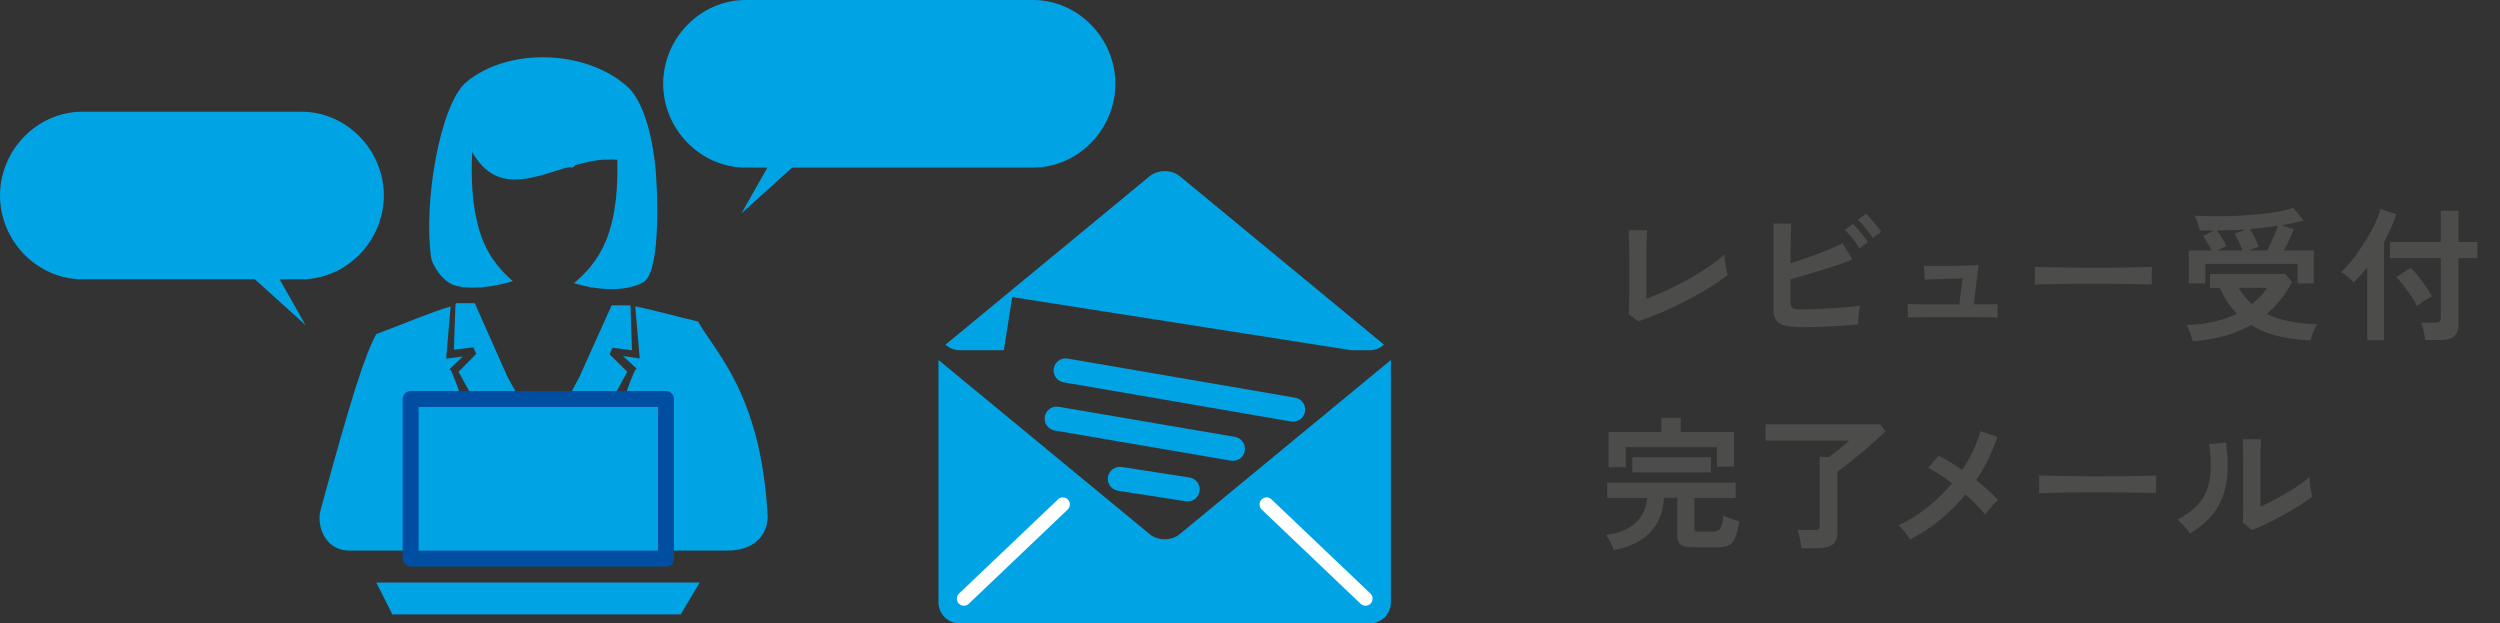
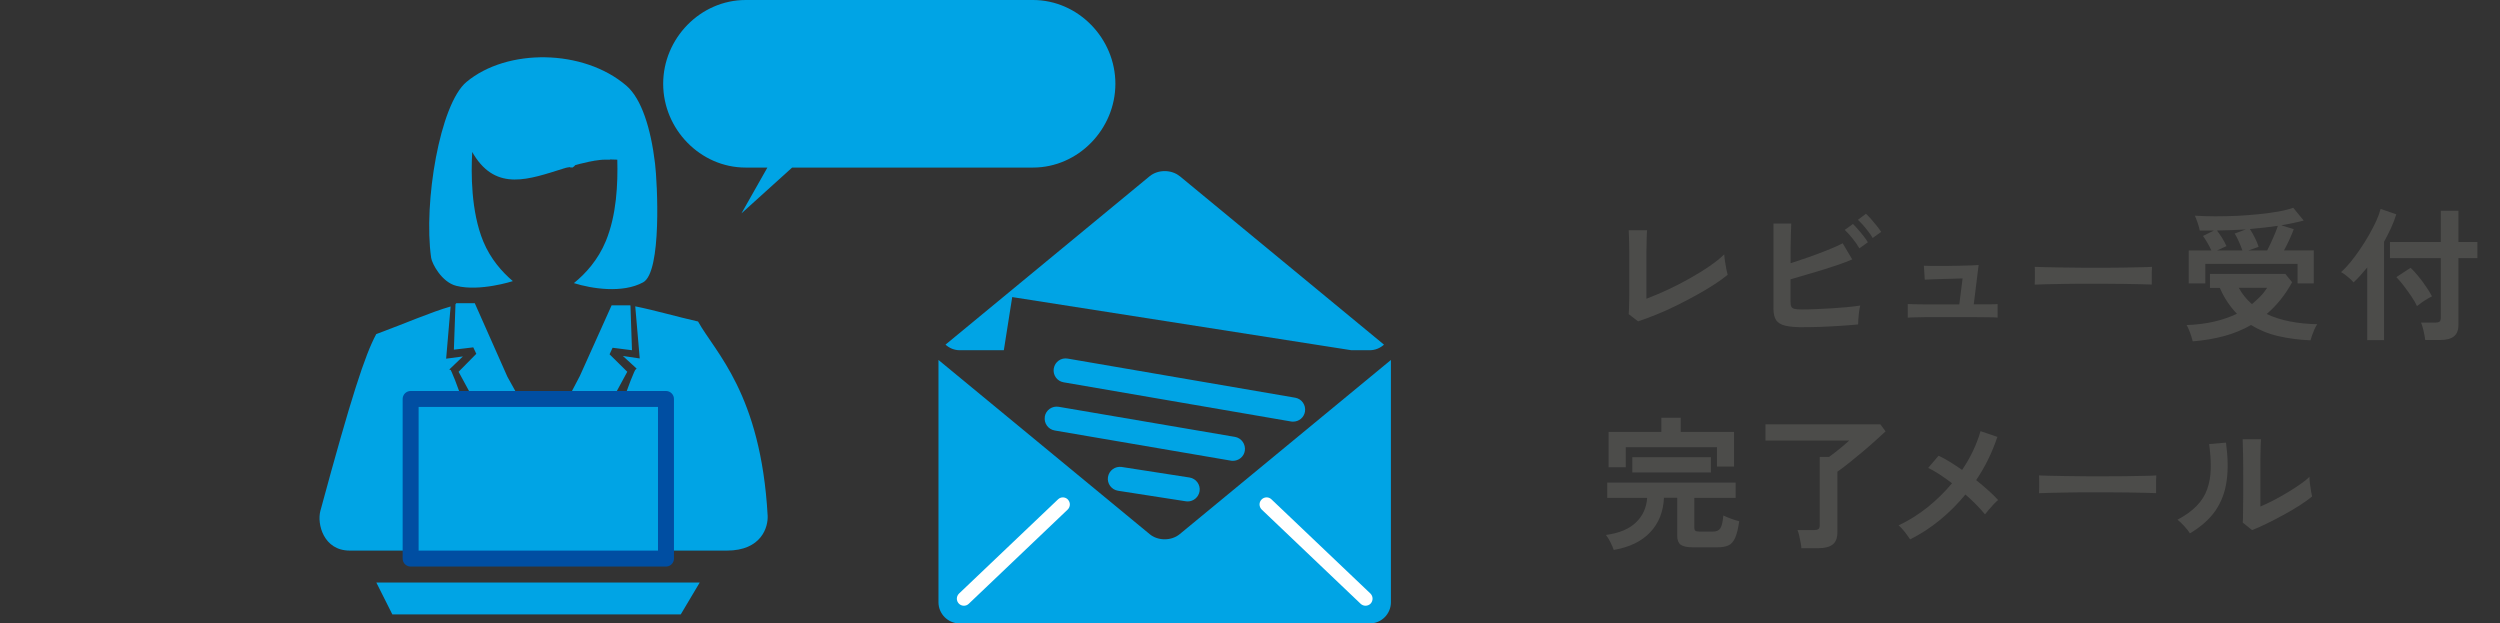
<svg xmlns="http://www.w3.org/2000/svg" id="design" width="313.3" height="78.13" viewBox="0 0 313.3 78.13">
  <rect x="0" y="0" width="313.3" height="78.13" fill="#333333" stroke="none" />
  <g>
    <path d="m147.84,66.94l26.47-21.83v30.36c0,1.47-1.19,2.66-2.66,2.66h-51.38c-1.46,0-2.66-1.19-2.66-2.66v-30.36l26.47,21.83c1.03.86,2.72.86,3.76,0Z" style="fill: #00a4e5;" />
    <path d="m133.84,62.61c-.34-.36-.9-.37-1.25-.03l-12.4,11.8c-.36.35-.37.9-.03,1.26.17.18.41.27.64.27.22,0,.43-.08.6-.24l12.4-11.81c.35-.34.37-.9.03-1.25Z" style="fill: #fff;" />
    <path d="m158.12,63.86l12.4,11.81c.17.16.39.24.61.24s.47-.09.64-.27c.33-.36.32-.91-.03-1.26l-12.4-11.8c-.35-.34-.91-.33-1.25.03-.34.35-.32.91.03,1.25Z" style="fill: #fff;" />
    <path d="m133.81,44.94l28.5,4.9c.82.14,1.37.92,1.23,1.75-.13.74-.76,1.25-1.49,1.25-.09,0-.17,0-.26-.02l-28.5-4.91c-.83-.14-1.37-.92-1.23-1.74.14-.82.91-1.38,1.74-1.23Z" style="fill: #00a4e5;" />
    <path d="m130.93,52.21c.14-.82.92-1.37,1.75-1.23l22.08,3.77c.82.14,1.37.92,1.24,1.75-.12.74-.77,1.25-1.49,1.25-.08,0-.17,0-.25-.02l-22.08-3.78c-.83-.14-1.38-.92-1.24-1.74Z" style="fill: #00a4e5;" />
    <path d="m149.07,59.84c.82.13,1.39.9,1.26,1.72-.12.75-.76,1.28-1.49,1.28-.08,0-.15,0-.24-.02l-8.49-1.32c-.82-.13-1.39-.9-1.26-1.72.13-.82.9-1.38,1.72-1.26l8.49,1.32Z" style="fill: #00a4e5;" />
    <path d="m147.84,22.08c-1.04-.85-2.72-.85-3.76,0l-25.59,21.11c.48.43,1.09.7,1.78.7h5.53l1.05-6.66,42.5,6.66h2.31c.68,0,1.31-.27,1.78-.7l-25.59-21.11Z" style="fill: #00a4e5;" />
  </g>
  <g>
    <path d="m205.28,40.27l-1.17-.9c.01-.14.02-.41.04-.81.01-.4.02-.87.03-1.42,0-.55,0-1.15,0-1.79v-1.9c0-.7,0-1.35,0-1.97,0-.62-.01-1.16-.03-1.62-.01-.46-.02-.79-.04-1h2.3c-.02.22-.04.56-.05,1.04-.01.48-.02,1.02-.03,1.62,0,.6,0,1.21,0,1.82v4.1c.83-.31,1.71-.69,2.65-1.12.94-.44,1.86-.91,2.76-1.42.91-.51,1.74-1.02,2.49-1.54.76-.52,1.37-1.01,1.85-1.48.01.2.04.48.09.82s.11.67.17,1c.07.32.12.57.17.74-.48.4-1.06.81-1.74,1.25-.68.44-1.42.88-2.22,1.32-.8.44-1.63.87-2.47,1.29s-1.68.79-2.5,1.12c-.82.34-1.59.62-2.29.85Z" style="fill: #4c4c4a;" />
    <path d="m226.03,41.01c-.96,0-1.72-.06-2.27-.19-.55-.12-.94-.36-1.17-.69-.23-.34-.34-.83-.34-1.48v-10.64h2.23c-.01.29-.03.69-.04,1.21-.02.52-.03,1.11-.04,1.76,0,.65,0,1.32,0,2.01.72-.23,1.48-.49,2.29-.77.81-.29,1.59-.58,2.34-.88.75-.3,1.38-.58,1.9-.85l1.19,2.02c-.5.22-1.08.44-1.72.66-.64.22-1.32.44-2.03.66-.71.22-1.4.42-2.09.62-.68.2-1.31.38-1.89.55v2.81c0,.28.03.48.1.62.07.14.2.23.41.28s.5.07.9.07c.52,0,1.1-.01,1.75-.04.65-.02,1.31-.06,2-.1.68-.04,1.34-.09,1.96-.15s1.16-.13,1.62-.2c-.06.22-.11.48-.15.78s-.07.61-.09.9c-.02.29-.03.53-.03.69-.64.06-1.36.12-2.16.17-.8.05-1.61.1-2.43.13-.82.03-1.56.04-2.23.04Zm6.98-9.9c-.22-.38-.5-.8-.86-1.24-.36-.44-.68-.8-.97-1.06l1.03-.74c.17.16.38.38.62.66.25.28.49.57.72.87.23.3.41.55.53.76l-1.06.76Zm1.67-1.29c-.14-.25-.32-.52-.54-.8-.22-.28-.44-.56-.67-.82-.23-.26-.45-.48-.64-.65l1.01-.76c.18.16.39.38.64.66.25.28.49.57.72.86.23.29.42.54.55.75l-1.06.76Z" style="fill: #4c4c4a;" />
    <path d="m239.08,39.79v-1.69c.18.01.47.02.88.03s.88.01,1.42.02,1.11,0,1.71,0h2.45l.41-3.26c-.37.01-.8.02-1.29.04s-.96.02-1.43.04c-.47.01-.89.02-1.25.04-.37.01-.62.02-.77.04l-.11-1.75c.18.01.51.02.98.03.47,0,1.01,0,1.62,0,.61,0,1.21-.01,1.8-.03.59-.01,1.12-.03,1.57-.04.45-.02.75-.03.89-.05l-.61,4.93c.7,0,1.32,0,1.87,0,.55,0,.92-.02,1.12-.03v1.69c-.2-.02-.59-.04-1.17-.04-.58,0-1.25-.01-2.02-.02-.77,0-1.54,0-2.32,0h-1.59c-.59,0-1.18,0-1.75,0s-1.08.02-1.52.03c-.44.01-.74.02-.89.04Z" style="fill: #4c4c4a;" />
    <path d="m254.99,35.66c.01-.17.02-.4.02-.68v-.86c0-.29,0-.52-.02-.68.23.01.63.02,1.21.04.58.01,1.28.02,2.09.04s1.68.02,2.6.03c.92,0,1.85,0,2.77,0s1.8,0,2.62-.02c.82-.01,1.53-.02,2.13-.04.6-.01,1.03-.03,1.28-.05-.01.16-.02.38-.03.67,0,.29,0,.58,0,.87,0,.29,0,.52,0,.68-.3-.01-.74-.02-1.32-.04-.58-.01-1.26-.02-2.03-.04-.77-.01-1.6-.02-2.47-.02h-2.64c-.89,0-1.73,0-2.54.02s-1.53.02-2.17.04c-.64.01-1.15.03-1.52.05Z" style="fill: #4c4c4a;" />
    <path d="m274.79,42.77c-.04-.17-.1-.38-.18-.64s-.18-.52-.28-.77-.2-.46-.3-.62c1.24-.05,2.38-.19,3.42-.43s2-.57,2.88-.99c-.42-.43-.81-.92-1.17-1.45-.36-.53-.68-1.13-.97-1.79h-1.24v-1.75h9.45l.85,1.04c-.86,1.58-1.93,2.91-3.19,3.98.86.41,1.83.72,2.9.93s2.21.33,3.44.35c-.12.17-.24.38-.35.63s-.21.5-.3.76-.15.46-.2.63c-1.44-.06-2.79-.24-4.04-.53-1.25-.29-2.39-.76-3.41-1.39-1.02.59-2.14,1.05-3.35,1.38-1.21.33-2.53.55-3.96.67Zm-.5-7.24v-4.14h2.84c-.14-.31-.31-.63-.5-.96-.19-.32-.37-.61-.55-.86l1.37-.68c-.59.01-1.18.01-1.78,0-.05-.26-.13-.58-.26-.96-.13-.37-.24-.67-.35-.9.78.05,1.63.08,2.54.08.91,0,1.84-.02,2.77-.06.94-.05,1.84-.12,2.73-.21.88-.09,1.69-.2,2.43-.33.74-.13,1.36-.29,1.86-.47l1.31,1.6c-.41.11-.85.21-1.32.31-.47.1-.97.2-1.5.28l1.57.49c-.12.34-.29.76-.52,1.26-.23.5-.46.97-.7,1.4h3.73v4.14h-2.03v-2.45h-11.56v2.45h-2.07Zm3.53-4.14h3.2c-.12-.35-.27-.72-.45-1.12s-.35-.74-.52-1l1.4-.52c-.59.04-1.18.07-1.78.09-.6.02-1.21.04-1.84.05.2.26.42.57.64.92.22.35.4.69.55,1.03l-1.21.56Zm4.39,6.73c.36-.3.7-.62,1.03-.95s.62-.7.88-1.1h-3.56c.43.78.98,1.46,1.66,2.05Zm-.43-6.73h2.34c.14-.28.3-.59.47-.96.17-.36.33-.73.49-1.11.16-.38.28-.72.38-1.02-.55.08-1.12.16-1.7.22s-1.19.12-1.81.18c.19.28.4.63.61,1.06.22.43.38.82.49,1.17l-1.26.45Z" style="fill: #4c4c4a;" />
    <path d="m296.66,42.63v-9.11c-.29.35-.58.68-.86,1-.29.32-.57.61-.85.87-.17-.21-.41-.44-.72-.69-.31-.26-.59-.46-.85-.6.37-.32.76-.73,1.17-1.23.41-.5.81-1.04,1.21-1.63.4-.59.78-1.19,1.13-1.81.35-.62.66-1.21.91-1.76s.43-1.05.54-1.49l1.96.68c-.17.55-.38,1.12-.65,1.7s-.56,1.16-.88,1.74v12.33h-2.12Zm7.27-.02c-.02-.2-.06-.44-.12-.72-.05-.28-.12-.55-.19-.82-.07-.27-.14-.48-.22-.64h1.8c.24,0,.41-.04.52-.12.11-.08.16-.25.16-.49v-7.47h-6.37v-2.02h6.37v-3.92h2.21v3.92h2.38v2.02h-2.38v8.37c0,.66-.19,1.14-.57,1.44-.38.3-.95.45-1.72.45h-1.89Zm-1.03-4.25c-.16-.35-.39-.75-.7-1.21-.31-.46-.64-.91-.98-1.36-.34-.44-.65-.8-.91-1.06l1.78-1.17c.31.29.64.64.97,1.05s.66.84.96,1.29c.31.44.56.86.76,1.24-.16.07-.36.18-.61.33-.25.15-.5.31-.73.48-.23.17-.42.31-.55.41Z" style="fill: #4c4c4a;" />
    <path d="m202.24,68.93c-.08-.25-.22-.57-.41-.95-.19-.38-.38-.7-.57-.94,1.64-.22,2.9-.74,3.75-1.56.86-.82,1.33-1.85,1.41-3.09h-5v-1.91h16.09v1.91h-5.18v3.74c0,.18.04.31.13.38.08.07.26.11.52.11h1.66c.46,0,.77-.13.95-.41.18-.27.31-.81.38-1.61.23.12.55.25.95.4s.76.25,1.04.32c-.13.91-.3,1.61-.51,2.08-.21.47-.49.79-.84.95-.35.16-.82.24-1.4.24h-3.06c-.72,0-1.23-.11-1.52-.32-.29-.22-.44-.58-.44-1.1v-4.79h-1.66c-.08,1.75-.66,3.2-1.73,4.33-1.07,1.13-2.59,1.87-4.57,2.21Zm-.65-10.37v-4.43h6.61v-1.78h2.43v1.78h6.68v4.34h-2.14v-2.43h-11.43v2.52h-2.14Zm2.97.65v-1.91h9.85v1.91h-9.85Z" style="fill: #4c4c4a;" />
    <path d="m225.75,68.71c-.01-.21-.04-.45-.1-.75-.05-.29-.11-.58-.18-.86-.07-.28-.13-.51-.21-.67h2.05c.26,0,.45-.04.57-.12.11-.08.17-.24.17-.5v-8.55h1.17c.23-.17.5-.37.81-.61.31-.24.62-.49.94-.76.31-.26.57-.49.77-.68h-10.49v-2.03h14.4l.65.88c-.38.36-.84.77-1.36,1.24-.52.47-1.07.94-1.64,1.42-.57.48-1.12.93-1.65,1.35-.53.42-.99.77-1.39,1.04v7.63c0,.68-.19,1.18-.58,1.49-.39.31-.99.47-1.79.47h-2.14Z" style="fill: #4c4c4a;" />
    <path d="m239.37,67.59c-.16-.25-.38-.56-.66-.92-.28-.36-.54-.64-.78-.83,1.28-.6,2.49-1.36,3.63-2.27,1.13-.91,2.16-1.91,3.07-3.01-.55-.42-1.09-.8-1.6-1.13-.52-.34-.98-.6-1.39-.79l1.3-1.53c.44.2.92.46,1.42.77.5.31,1.01.65,1.53,1.01.53-.78.99-1.58,1.38-2.41s.7-1.64.93-2.45l2.11.72c-.64,1.92-1.52,3.73-2.66,5.42.54.43,1.05.86,1.53,1.29.48.43.89.83,1.22,1.2-.17.14-.36.33-.57.55s-.41.44-.6.67c-.19.22-.35.42-.47.58-.29-.36-.65-.76-1.07-1.19-.43-.43-.88-.87-1.38-1.3-.95,1.15-2,2.21-3.17,3.17-1.16.96-2.42,1.78-3.76,2.45Z" style="fill: #4c4c4a;" />
    <path d="m255.53,61.8c.01-.17.02-.4.02-.68v-.86c0-.29,0-.52-.02-.68.23.01.63.02,1.21.04.58.01,1.28.02,2.09.04s1.68.02,2.6.03c.92,0,1.85,0,2.77,0s1.8,0,2.62-.02c.82-.01,1.53-.02,2.13-.04.6-.01,1.03-.03,1.28-.05-.01.16-.02.38-.03.67,0,.29,0,.58,0,.87,0,.29,0,.52,0,.68-.3-.01-.74-.02-1.32-.04-.58-.01-1.26-.02-2.03-.04-.77-.01-1.6-.02-2.47-.02h-2.64c-.89,0-1.73,0-2.54.02s-1.53.02-2.17.04c-.64.01-1.15.03-1.52.05Z" style="fill: #4c4c4a;" />
    <path d="m274.44,66.84c-.16-.26-.39-.56-.7-.9-.31-.34-.6-.61-.86-.81,1-.53,1.8-1.1,2.4-1.73.61-.62,1.05-1.32,1.32-2.08s.43-1.61.45-2.55c.02-.94-.04-1.97-.2-3.12l2.11-.18c.25,1.8.28,3.41.08,4.82-.2,1.41-.67,2.65-1.41,3.72-.74,1.07-1.81,2.01-3.19,2.83Zm7.79-.41l-1.17-.94c.02-.19.04-.59.04-1.19s.01-1.31.02-2.14c0-.83,0-1.67,0-2.52,0-1.06,0-1.97-.02-2.75-.01-.78-.03-1.39-.05-1.84h2.3c-.02.22-.04.56-.05,1.04s-.02,1.02-.03,1.63c0,.61,0,1.22,0,1.84v3.92c.52-.22,1.07-.48,1.67-.79.59-.31,1.18-.64,1.76-.99.58-.35,1.11-.69,1.59-1.03.48-.33.86-.64,1.13-.92,0,.23.02.51.06.85.04.34.09.66.14.96s.1.53.13.66c-.4.34-.92.71-1.56,1.12-.64.41-1.33.81-2.06,1.21-.73.4-1.44.76-2.13,1.1-.69.34-1.29.6-1.79.79Z" style="fill: #4c4c4a;" />
  </g>
  <g>
    <path d="m47.15,41.87c3.64-1.35,6.95-2.79,9.32-3.46l-.56,6.54,2.1-.28-1.71,1.64.19.07s3.22,6.62,5.91,22.62h-18.57c-3.3,0-4.12-3.36-3.68-4.98,3.87-14.29,5.58-19.52,7-22.15h0Zm23.47-20.75c-4.3,1.34-8.37,2.91-11.24-1.73h0c-.07-.12-.14-.24-.2-.35-.15,2.59-.17,7.47,1.39,11.23.9,2.16,2.32,3.79,3.7,4.96,0,0-4.12,1.34-7.09.59-1.83-.46-3.05-2.79-3.15-3.52-.98-6.89,1.1-19.26,4.43-22.03,5.07-4.23,14.63-4.16,20.03.46,1.91,1.63,3.08,5.39,3.6,9.76.29,2.39.87,13.6-1.49,14.89-2.58,1.41-6.45.8-8.68.1,1.47-1.18,3.04-2.93,4-5.26,1.36-3.29,1.52-7.21,1.44-10.21h-.01c-.3,0-.6-.03-.89-.03l-.04.03h-.66c-.4,0-.79.07-1.19.12h-.03c-.1.02-.19.04-.28.06h-.04c-.09.03-.19.04-.28.06h-.04c-.39.09-.78.18-1.16.27l-.09.02-.25.07-.08.02-.24.07-.11.13-.23.17h0c-.1,0-.2-.04-.31-.02v-.04s-.32.05-.32.05h-.01l-.18.04-.23.07h-.03Zm-13.54,17.02l-.2,5.68,2.43-.29.38.81-2.22,2.25c.72,1.38,3.56,6.42,5.5,10.42h10.14c1.94-4,4.78-9.04,5.5-10.42l-2.22-2.19.38-.82,2.43.31-.19-5.61-.1-.02h-2.26s-3.98,8.85-3.98,8.85l-4.44,8.47-4.64-8.36-4.09-9.22h-2.32l-.11.14h0Zm22.53.25c2.45.49,5.41,1.35,7.87,1.9,2.13,3.86,7.87,9.01,8.72,24.32.08,1.45-.78,4.39-5.11,4.39h-17.41c2.69-16,5.89-22.59,5.91-22.62l.19-.19-1.72-1.58,2.11.31-.56-6.53Z" style="fill: #00a4e5; fill-rule: evenodd;" />
    <path d="m139.78,10.5c0,5.68-4.65,10.5-10.33,10.5h-30.18l-6.35,5.74,3.25-5.74h-2.73c-5.68,0-10.33-4.82-10.33-10.5S87.76,0,93.45,0h36c5.68,0,10.33,4.82,10.33,10.5Z" style="fill: #00a4e5;" />
-     <path d="m0,24.5c0,5.68,4.65,10.5,10.33,10.5h21.61l6.35,5.74-3.25-5.74h2.73c5.68,0,10.33-4.82,10.33-10.5,0-5.68-4.65-10.5-10.33-10.5H10.33C4.65,14,0,18.82,0,24.5Z" style="fill: #00a4e5;" />
    <polygon points="51.46 50 51.46 70 83.46 70 83.46 50 51.46 50 51.46 50" style="fill: #00a4e5; fill-rule: evenodd; stroke: #004ea2; stroke-linecap: round; stroke-linejoin: round; stroke-width: 2px;" />
    <polygon points="47.16 73 87.69 73 85.31 77 49.17 77 47.16 73 47.16 73" style="fill: #00a4e5; fill-rule: evenodd;" />
  </g>
</svg>